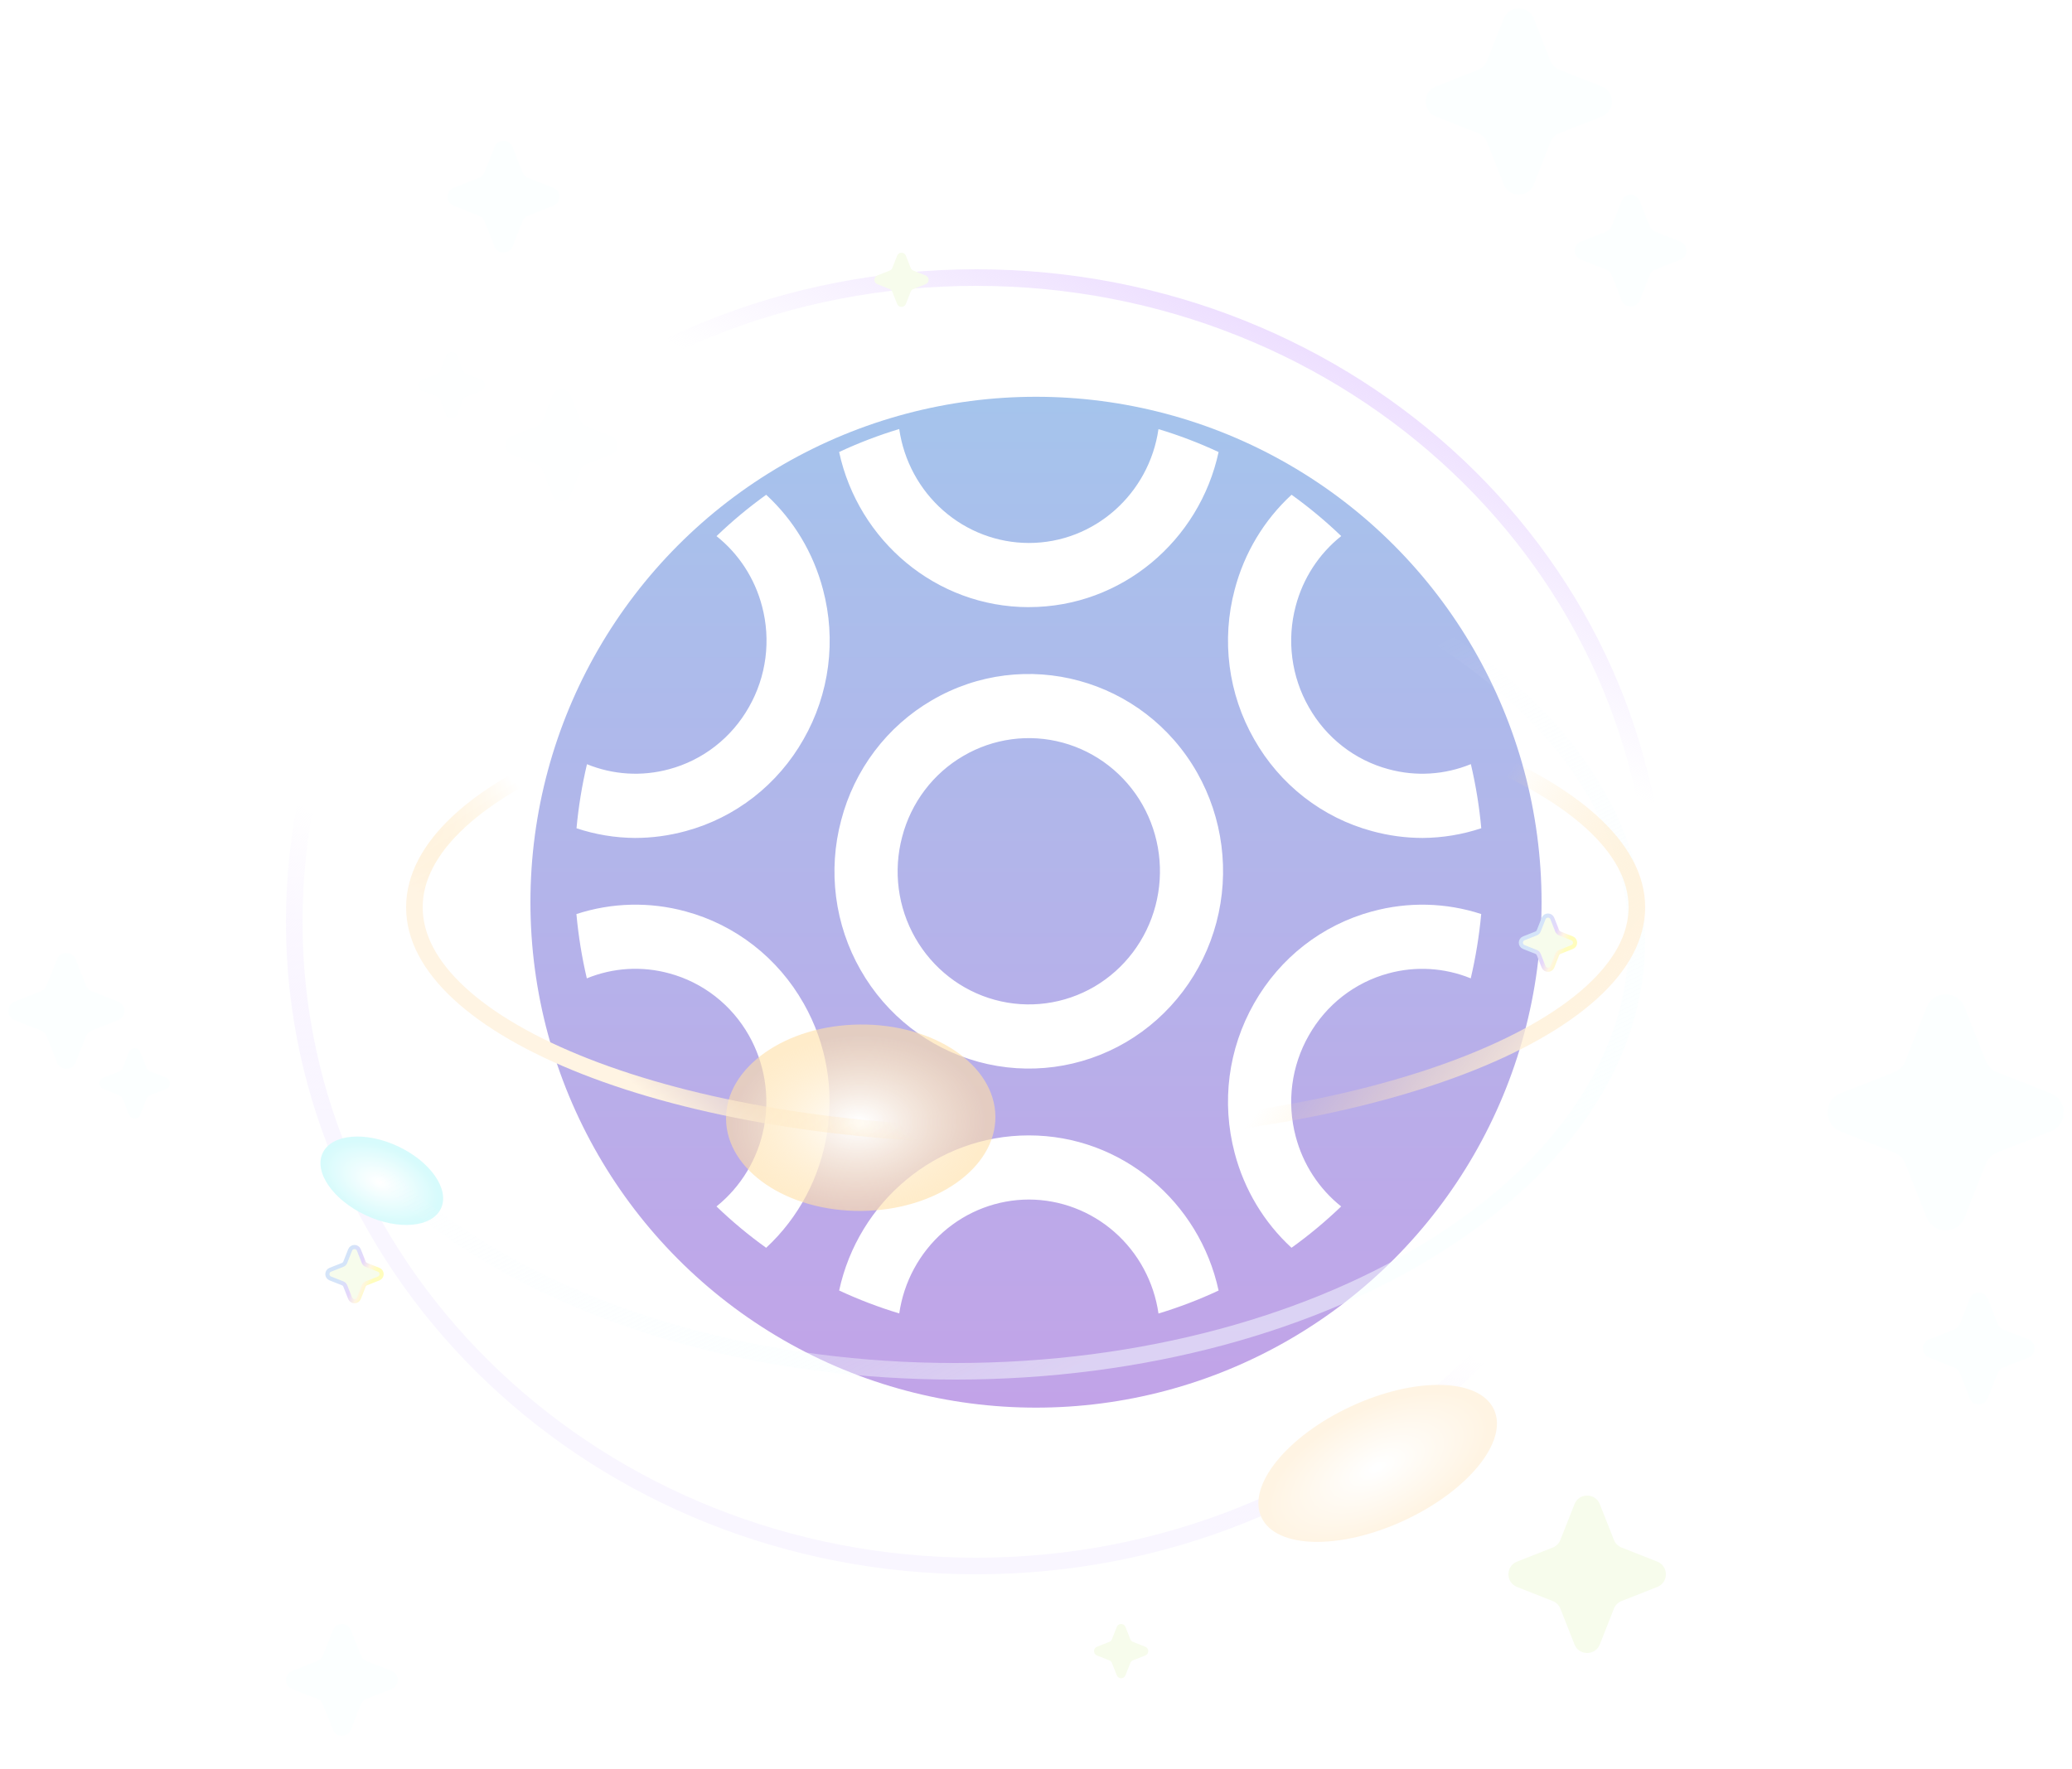
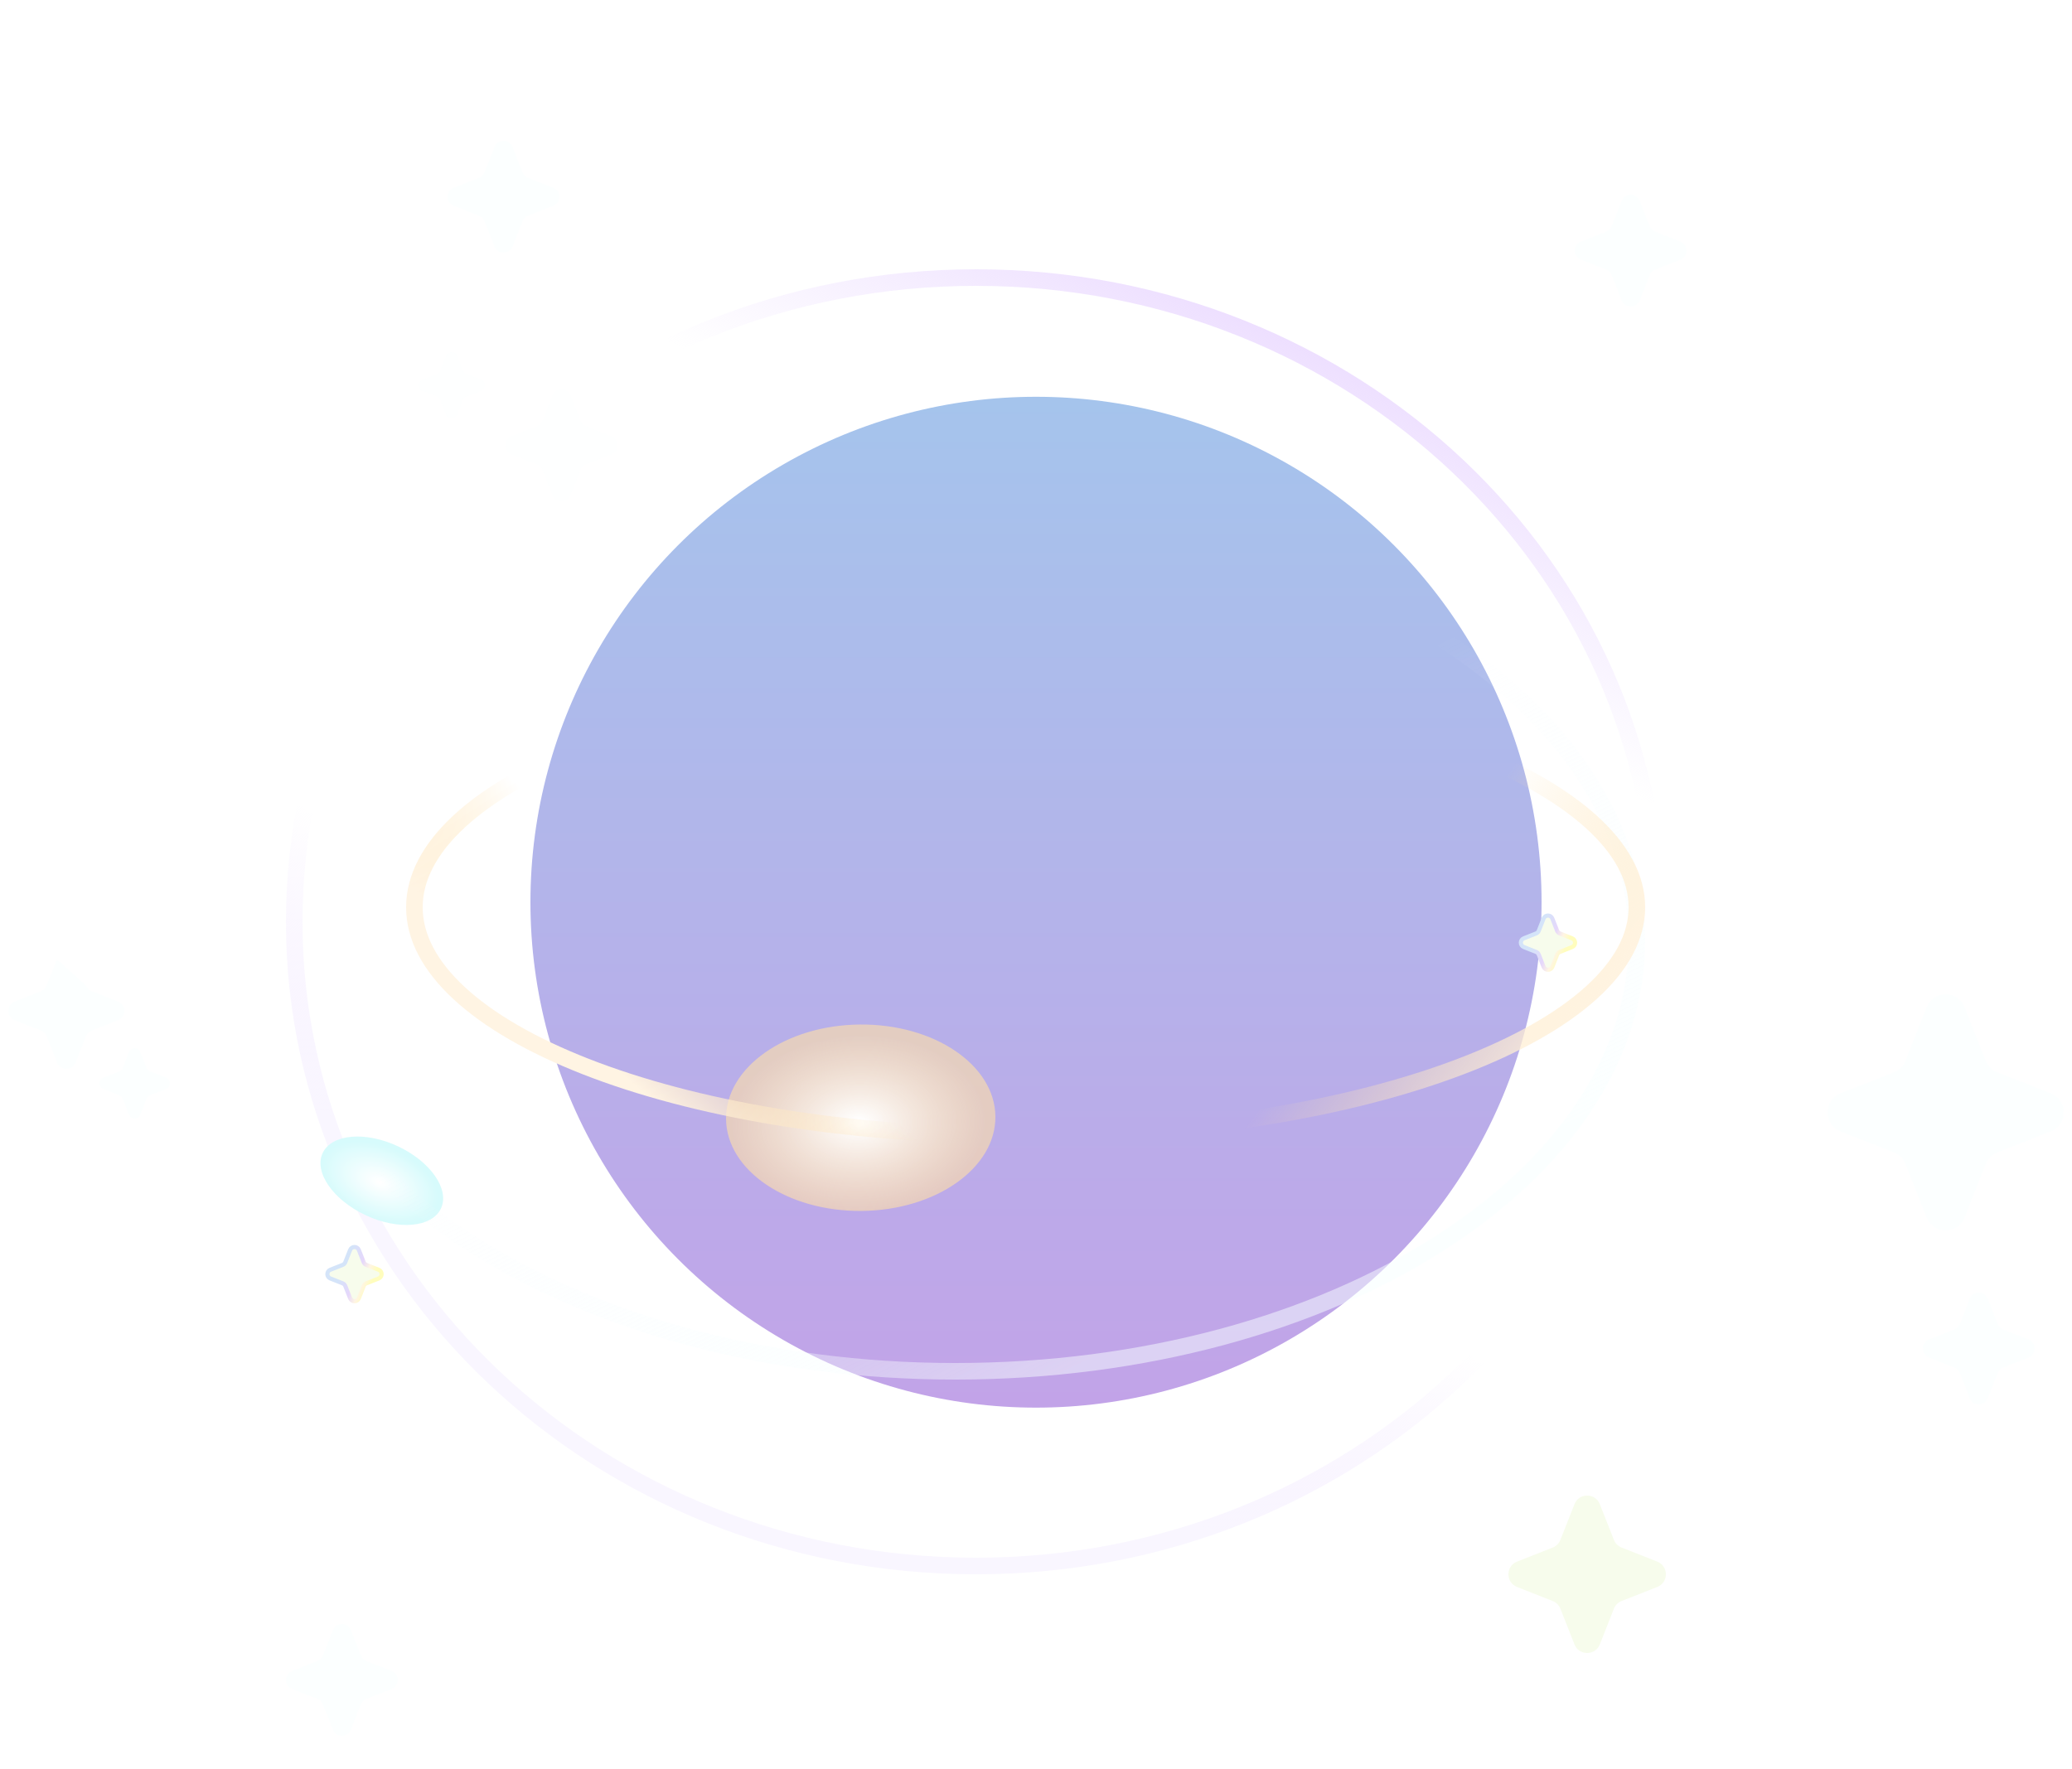
<svg xmlns="http://www.w3.org/2000/svg" width="500" height="427" viewBox="0 0 500 427" fill="none">
  <g filter="url(#filter0_d_917_26465)">
    <circle cx="250" cy="211" r="122" fill="url(#paint0_linear_917_26465)" />
  </g>
-   <path fill-rule="evenodd" clip-rule="evenodd" d="M264.098 238.151C271.36 233.885 276.659 226.863 278.832 218.629C281.005 210.395 279.874 201.62 275.687 194.233C271.482 186.853 264.569 181.47 256.464 179.265C248.359 177.059 239.724 178.212 232.454 182.47C228.847 184.569 225.685 187.375 223.153 190.726C220.621 194.077 218.768 197.905 217.703 201.989C216.616 206.066 216.336 210.322 216.879 214.511C217.422 218.699 218.777 222.736 220.866 226.388C225.075 233.763 231.988 239.143 240.091 241.348C248.194 243.553 256.827 242.403 264.098 238.151V238.151ZM224.831 169.056C247.22 155.93 275.963 163.751 288.885 186.499C295.085 197.442 296.761 210.439 293.543 222.636C290.325 234.834 282.478 245.235 271.722 251.558C260.952 257.869 248.157 259.579 236.148 256.311C224.138 253.043 213.896 245.065 207.668 234.129C204.573 228.719 202.566 222.737 201.762 216.532C200.959 210.327 201.375 204.022 202.988 197.981C204.565 191.931 207.308 186.259 211.057 181.294C214.807 176.329 219.488 172.169 224.831 169.056V169.056ZM193.924 242.188C205.129 261.909 200.803 286.452 184.882 301.192C180.658 298.159 176.653 294.823 172.897 291.209C178.857 286.427 182.926 279.626 184.362 272.048C185.798 264.469 184.505 256.619 180.719 249.929C178.649 246.265 175.884 243.055 172.586 240.484C169.287 237.913 165.519 236.032 161.5 234.951C154.917 233.142 147.933 233.565 141.607 236.155C140.41 231.049 139.571 225.863 139.097 220.636C147.637 217.848 156.788 217.625 165.45 219.994C171.405 221.598 176.987 224.386 181.874 228.197C186.762 232.007 190.857 236.765 193.924 242.195V242.188ZM297.955 142.285C300.264 133.48 305.027 125.54 311.671 119.422C315.893 122.454 319.898 125.788 323.656 129.397C318.285 133.666 314.429 139.598 312.671 146.293C311.585 150.369 311.305 154.624 311.848 158.811C312.391 162.998 313.746 167.034 315.834 170.685C317.903 174.35 320.667 177.561 323.966 180.132C327.265 182.703 331.034 184.583 335.053 185.663C341.719 187.486 348.634 187.018 354.938 184.445C356.144 189.577 356.981 194.745 357.449 199.92C352.885 201.44 348.117 202.23 343.315 202.263C339.193 202.26 335.09 201.708 331.11 200.619C325.155 199.018 319.573 196.231 314.685 192.422C309.798 188.612 305.702 183.855 302.636 178.426C299.54 173.017 297.533 167.037 296.729 160.833C295.926 154.629 296.342 148.324 297.955 142.285V142.285ZM248.276 274.061C270.687 274.061 289.452 290.128 294.062 311.507C289.31 313.734 284.459 315.572 279.559 317.057C278.457 309.421 274.691 302.441 268.949 297.391C263.207 292.341 255.87 289.556 248.276 289.544C240.687 289.557 233.355 292.339 227.614 297.385C221.874 302.431 218.108 309.404 217.001 317.035C212.045 315.539 207.198 313.689 202.498 311.5C207.108 290.121 225.866 274.061 248.276 274.061V274.061ZM248.276 146.552C225.866 146.552 207.101 130.479 202.491 109.107C207.243 106.88 212.094 105.042 216.994 103.557C218.098 111.192 221.864 118.17 227.606 123.218C233.348 128.267 240.684 131.051 248.276 131.062C264.162 131.062 277.325 119.097 279.552 103.579C284.512 105.07 289.361 106.92 294.062 109.114C289.452 130.486 270.687 146.545 248.276 146.545V146.552ZM331.11 220.002C339.761 217.63 348.902 217.847 357.435 220.629C356.951 225.858 356.108 231.046 354.91 236.155C348.594 233.579 341.626 233.157 335.053 234.951C331.034 236.032 327.266 237.912 323.967 240.483C320.668 243.054 317.903 246.265 315.834 249.929C313.746 253.58 312.392 257.616 311.849 261.803C311.306 265.99 311.586 270.244 312.671 274.321C314.425 281.012 318.277 286.941 323.642 291.209C319.926 294.777 315.933 298.122 311.657 301.185C305.016 295.07 300.255 287.136 297.948 278.336C294.707 266.046 296.366 253.209 302.629 242.188C308.891 231.167 319.011 223.288 331.103 219.994L331.11 220.002ZM165.443 200.619C161.461 201.708 157.355 202.26 153.231 202.263C148.436 202.231 143.675 201.444 139.118 199.927C139.6 194.716 140.444 189.548 141.643 184.466C147.933 187.018 154.834 187.479 161.5 185.663C165.519 184.582 169.287 182.702 172.586 180.131C175.885 177.56 178.65 174.349 180.719 170.685C182.807 167.035 184.162 163 184.705 158.815C185.248 154.629 184.968 150.375 183.882 146.3C182.126 139.607 178.272 133.679 172.904 129.412C176.662 125.801 180.667 122.464 184.889 119.429C191.53 125.546 196.291 133.483 198.598 142.285C200.208 148.325 200.623 154.629 199.82 160.832C199.016 167.036 197.01 173.016 193.917 178.426C190.85 183.855 186.754 188.611 181.867 192.421C176.979 196.23 171.397 199.017 165.443 200.619Z" fill="white" />
  <path d="M400 222.5C400 308.277 326.457 378 235.5 378C144.543 378 71 308.277 71 222.5C71 136.723 144.543 67 235.5 67C326.457 67 400 136.723 400 222.5Z" stroke="url(#paint1_linear_917_26465)" stroke-width="4" />
  <g filter="url(#filter1_f_917_26465)">
-     <ellipse cx="332.451" cy="353.231" rx="30.93" ry="15.192" transform="rotate(-24.861 332.451 353.231)" fill="url(#paint2_radial_917_26465)" />
-   </g>
+     </g>
  <g filter="url(#filter2_f_917_26465)">
    <ellipse cx="92.136" cy="285.01" rx="15.765" ry="9.184" transform="rotate(25.111 92.136 285.01)" fill="url(#paint3_radial_917_26465)" />
  </g>
  <g filter="url(#filter3_f_917_26465)">
    <ellipse cx="207.704" cy="269.796" rx="32.5" ry="22.5" transform="rotate(-0.523 207.704 269.796)" fill="url(#paint4_radial_917_26465)" />
  </g>
  <path d="M395 227C395 255.351 376.946 281.303 347.159 300.266C317.396 319.215 276.156 331 230.5 331C184.844 331 143.604 319.215 113.841 300.266C84.054 281.303 66 255.351 66 227C66 198.649 84.054 172.697 113.841 153.734C143.604 134.785 184.844 123 230.5 123C276.156 123 317.396 134.785 347.159 153.734C376.946 172.697 395 198.649 395 227Z" stroke="url(#paint5_linear_917_26465)" stroke-width="4" />
  <path d="M395 219C395 226.106 391.23 233.105 383.912 239.701C376.595 246.298 365.894 252.33 352.5 257.436C325.726 267.644 288.604 274 247.5 274C206.396 274 169.274 267.644 142.5 257.436C129.106 252.33 118.405 246.298 111.088 239.701C103.77 233.105 100 226.106 100 219C100 211.894 103.77 204.895 111.088 198.299C118.405 191.702 129.106 185.67 142.5 180.564C169.274 170.356 206.396 164 247.5 164C288.604 164 325.726 170.356 352.5 180.564C365.894 185.67 376.595 191.702 383.912 198.299C391.23 204.895 395 211.894 395 219Z" stroke="url(#paint6_linear_917_26465)" stroke-width="4" />
  <path d="M100 219C100 226.127 103.679 233.131 110.793 239.72C117.91 246.311 128.317 252.339 141.345 257.443C167.39 267.646 203.506 274 243.5 274C283.494 274 319.61 267.646 345.655 257.443C358.683 252.339 369.09 246.311 376.207 239.72C383.321 233.13 387 226.127 387 219C387 211.873 383.321 204.87 376.207 198.28C369.09 191.689 358.683 185.661 345.655 180.557C319.61 170.354 283.494 164 243.5 164C203.506 164 167.39 170.354 141.345 180.557C128.317 185.661 117.91 191.689 110.793 198.28C103.679 204.87 100 211.873 100 219Z" stroke="url(#paint7_linear_917_26465)" stroke-width="4" />
  <g filter="url(#filter4_d_917_26465)">
    <path d="M84.49 300.717C84.867 299.761 86.221 299.761 86.598 300.717L87.767 303.682C87.882 303.974 88.114 304.205 88.406 304.32L91.37 305.49C92.327 305.867 92.327 307.221 91.37 307.598L88.406 308.767C88.114 308.882 87.882 309.113 87.767 309.406L86.598 312.37C86.221 313.327 84.867 313.327 84.49 312.37L83.32 309.406C83.205 309.113 82.974 308.882 82.682 308.767L79.718 307.598C78.761 307.221 78.761 305.867 79.718 305.49L82.682 304.32C82.974 304.205 83.205 303.974 83.32 303.682L84.49 300.717Z" fill="#F7FCEC" />
    <path d="M84.49 300.717C84.867 299.761 86.221 299.761 86.598 300.717L87.767 303.682C87.882 303.974 88.114 304.205 88.406 304.32L91.37 305.49C92.327 305.867 92.327 307.221 91.37 307.598L88.406 308.767C88.114 308.882 87.882 309.113 87.767 309.406L86.598 312.37C86.221 313.327 84.867 313.327 84.49 312.37L83.32 309.406C83.205 309.113 82.974 308.882 82.682 308.767L79.718 307.598C78.761 307.221 78.761 305.867 79.718 305.49L82.682 304.32C82.974 304.205 83.205 303.974 83.32 303.682L84.49 300.717Z" stroke="url(#paint8_linear_917_26465)" />
  </g>
  <g filter="url(#filter5_d_917_26465)">
    <path d="M372.49 220.717C372.867 219.761 374.221 219.761 374.598 220.717L375.767 223.682C375.882 223.974 376.113 224.205 376.406 224.32L379.37 225.49C380.327 225.867 380.327 227.221 379.37 227.598L376.406 228.767C376.113 228.882 375.882 229.113 375.767 229.406L374.598 232.37C374.221 233.327 372.867 233.327 372.49 232.37L371.32 229.406C371.205 229.113 370.974 228.882 370.682 228.767L367.717 227.598C366.761 227.221 366.761 225.867 367.717 225.49L370.682 224.32C370.974 224.205 371.205 223.974 371.32 223.682L372.49 220.717Z" fill="#F7FCEC" />
    <path d="M372.49 220.717C372.867 219.761 374.221 219.761 374.598 220.717L375.767 223.682C375.882 223.974 376.113 224.205 376.406 224.32L379.37 225.49C380.327 225.867 380.327 227.221 379.37 227.598L376.406 228.767C376.113 228.882 375.882 229.113 375.767 229.406L374.598 232.37C374.221 233.327 372.867 233.327 372.49 232.37L371.32 229.406C371.205 229.113 370.974 228.882 370.682 228.767L367.717 227.598C366.761 227.221 366.761 225.867 367.717 225.49L370.682 224.32C370.974 224.205 371.205 223.974 371.32 223.682L372.49 220.717Z" stroke="url(#paint9_linear_917_26465)" />
  </g>
  <g filter="url(#filter6_f_917_26465)">
-     <path d="M269.49 392.717C269.867 391.761 271.221 391.761 271.598 392.717L272.767 395.682C272.882 395.974 273.113 396.205 273.406 396.32L276.37 397.49C277.327 397.867 277.327 399.221 276.37 399.598L273.406 400.767C273.113 400.882 272.882 401.113 272.767 401.406L271.598 404.37C271.221 405.327 269.867 405.327 269.49 404.37L268.32 401.406C268.205 401.113 267.974 400.882 267.682 400.767L264.717 399.598C263.761 399.221 263.761 397.867 264.717 397.49L267.682 396.32C267.974 396.205 268.205 395.974 268.32 395.682L269.49 392.717Z" fill="#F7FCEC" />
-   </g>
+     </g>
  <g filter="url(#filter7_f_917_26465)">
    <path d="M379.939 363.083C381.035 360.306 384.965 360.306 386.061 363.083L389.456 371.691C389.79 372.539 390.461 373.21 391.309 373.544L399.917 376.939C402.694 378.035 402.694 381.965 399.917 383.061L391.309 386.456C390.461 386.79 389.79 387.461 389.456 388.309L386.061 396.917C384.965 399.694 381.035 399.694 379.939 396.917L376.544 388.309C376.21 387.461 375.539 386.79 374.691 386.456L366.083 383.061C363.306 381.965 363.306 378.035 366.083 376.939L374.691 373.544C375.539 373.21 376.21 372.539 376.544 371.691L379.939 363.083Z" fill="#F7FCEC" />
  </g>
  <g opacity="0.4" filter="url(#filter8_f_917_26465)">
-     <path d="M362.875 4.467C364.172 1.178 368.828 1.178 370.125 4.467L374.145 14.66C374.541 15.664 375.336 16.459 376.34 16.855L386.533 20.875C389.822 22.172 389.822 26.828 386.533 28.125L376.34 32.145C375.336 32.541 374.541 33.336 374.145 34.34L370.125 44.533C368.828 47.822 364.172 47.822 362.875 44.533L358.855 34.34C358.459 33.336 357.664 32.541 356.66 32.145L346.467 28.125C343.178 26.828 343.178 22.172 346.467 20.875L356.66 16.855C357.664 16.459 358.459 15.664 358.855 14.66L362.875 4.467Z" fill="#F8FFFF" />
-   </g>
+     </g>
  <g opacity="0.4" filter="url(#filter9_f_917_26465)">
    <path d="M391.325 48.48C392.103 46.507 394.897 46.507 395.675 48.48L398.087 54.596C398.325 55.199 398.801 55.675 399.404 55.913L405.52 58.325C407.493 59.103 407.493 61.897 405.52 62.675L399.404 65.087C398.801 65.325 398.325 65.802 398.087 66.404L395.675 72.52C394.897 74.493 392.103 74.493 391.325 72.52L388.913 66.404C388.675 65.802 388.199 65.325 387.596 65.087L381.48 62.675C379.507 61.897 379.507 59.103 381.48 58.325L387.596 55.913C388.199 55.675 388.675 55.199 388.913 54.596L391.325 48.48Z" fill="#F8FFFF" />
  </g>
  <g opacity="0.2" filter="url(#filter10_f_917_26465)">
    <path d="M107.711 85.877C108.172 84.708 109.828 84.708 110.289 85.877L111.718 89.501C111.859 89.858 112.142 90.141 112.499 90.282L116.123 91.711C117.292 92.172 117.292 93.828 116.123 94.289L112.499 95.718C112.142 95.859 111.859 96.142 111.718 96.499L110.289 100.123C109.828 101.292 108.172 101.292 107.711 100.123L106.282 96.499C106.141 96.142 105.858 95.859 105.501 95.718L101.877 94.289C100.708 93.828 100.708 92.172 101.877 91.711L105.501 90.282C105.858 90.141 106.141 89.858 106.282 89.501L107.711 85.877Z" fill="#F8FFFF" />
  </g>
  <g opacity="0.2" filter="url(#filter11_f_917_26465)">
    <path d="M133.325 95.48C134.103 93.507 136.897 93.507 137.675 95.48L140.087 101.596C140.325 102.199 140.801 102.675 141.404 102.913L147.52 105.325C149.493 106.103 149.493 108.897 147.52 109.675L141.404 112.087C140.801 112.325 140.325 112.801 140.087 113.404L137.675 119.52C136.897 121.493 134.103 121.493 133.325 119.52L130.913 113.404C130.675 112.801 130.199 112.325 129.596 112.087L123.48 109.675C121.507 108.897 121.507 106.103 123.48 105.325L129.596 102.913C130.199 102.675 130.675 102.199 130.913 101.596L133.325 95.48Z" fill="#F8FFFF" />
  </g>
  <g opacity="0.4" filter="url(#filter12_f_917_26465)">
    <path d="M464.909 243.125C466.552 238.958 472.448 238.958 474.091 243.125L479.183 256.036C479.685 257.308 480.692 258.315 481.964 258.817L494.875 263.909C499.042 265.552 499.042 271.448 494.875 273.091L481.964 278.183C480.692 278.685 479.685 279.692 479.183 280.964L474.091 293.875C472.448 298.042 466.552 298.042 464.909 293.875L459.817 280.964C459.315 279.692 458.308 278.685 457.036 278.183L444.125 273.091C439.958 271.448 439.958 265.552 444.125 263.909L457.036 258.817C458.308 258.315 459.315 257.308 459.817 256.036L464.909 243.125Z" fill="#F8FFFF" />
  </g>
  <g opacity="0.4" filter="url(#filter13_f_917_26465)">
    <path d="M475.325 313.48C476.103 311.507 478.897 311.507 479.675 313.48L482.087 319.596C482.325 320.199 482.801 320.675 483.404 320.913L489.52 323.325C491.493 324.103 491.493 326.897 489.52 327.675L483.404 330.087C482.801 330.325 482.325 330.801 482.087 331.404L479.675 337.52C478.897 339.493 476.103 339.493 475.325 337.52L472.913 331.404C472.675 330.801 472.199 330.325 471.596 330.087L465.48 327.675C463.507 326.897 463.507 324.103 465.48 323.325L471.596 320.913C472.199 320.675 472.675 320.199 472.913 319.596L475.325 313.48Z" fill="#F8FFFF" />
  </g>
  <g opacity="0.4" filter="url(#filter14_f_917_26465)">
    <path d="M119.325 35.48C120.103 33.507 122.897 33.507 123.675 35.48L126.087 41.596C126.325 42.199 126.801 42.675 127.404 42.913L133.52 45.325C135.493 46.103 135.493 48.897 133.52 49.675L127.404 52.087C126.801 52.325 126.325 52.801 126.087 53.404L123.675 59.52C122.897 61.493 120.103 61.493 119.325 59.52L116.913 53.404C116.675 52.801 116.199 52.325 115.596 52.087L109.48 49.675C107.507 48.897 107.507 46.103 109.48 45.325L115.596 42.913C116.199 42.675 116.675 42.199 116.913 41.596L119.325 35.48Z" fill="#F8FFFF" />
  </g>
  <g opacity="0.4" filter="url(#filter15_f_917_26465)">
    <path d="M80.325 393.48C81.103 391.507 83.897 391.507 84.675 393.48L87.087 399.596C87.325 400.199 87.802 400.675 88.404 400.913L94.52 403.325C96.493 404.103 96.493 406.897 94.52 407.675L88.404 410.087C87.802 410.325 87.325 410.801 87.087 411.404L84.675 417.52C83.897 419.493 81.103 419.493 80.325 417.52L77.913 411.404C77.675 410.801 77.198 410.325 76.596 410.087L70.48 407.675C68.507 406.897 68.507 404.103 70.48 403.325L76.596 400.913C77.198 400.675 77.675 400.199 77.913 399.596L80.325 393.48Z" fill="#F8FFFF" />
  </g>
  <g opacity="0.4" filter="url(#filter16_f_917_26465)">
-     <path d="M13.745 231.535C14.552 229.488 17.448 229.488 18.255 231.535L20.757 237.877C21.003 238.502 21.498 238.997 22.123 239.243L28.465 241.745C30.512 242.552 30.512 245.448 28.465 246.255L22.123 248.757C21.498 249.003 21.003 249.498 20.757 250.123L18.255 256.465C17.448 258.512 14.552 258.512 13.745 256.465L11.243 250.123C10.997 249.498 10.502 249.003 9.877 248.757L3.535 246.255C1.488 245.448 1.488 242.552 3.535 241.745L9.877 239.243C10.502 238.997 10.997 238.502 11.243 237.877L13.745 231.535Z" fill="#F8FFFF" />
+     <path d="M13.745 231.535L20.757 237.877C21.003 238.502 21.498 238.997 22.123 239.243L28.465 241.745C30.512 242.552 30.512 245.448 28.465 246.255L22.123 248.757C21.498 249.003 21.003 249.498 20.757 250.123L18.255 256.465C17.448 258.512 14.552 258.512 13.745 256.465L11.243 250.123C10.997 249.498 10.502 249.003 9.877 248.757L3.535 246.255C1.488 245.448 1.488 242.552 3.535 241.745L9.877 239.243C10.502 238.997 10.997 238.502 11.243 237.877L13.745 231.535Z" fill="#F8FFFF" />
  </g>
  <g opacity="0.4" filter="url(#filter17_f_917_26465)">
    <path d="M31.131 253.932C31.621 252.689 33.379 252.689 33.869 253.932L35.388 257.783C35.538 258.162 35.838 258.462 36.217 258.612L40.068 260.131C41.311 260.621 41.311 262.379 40.068 262.869L36.217 264.388C35.838 264.538 35.538 264.838 35.388 265.217L33.869 269.068C33.379 270.311 31.621 270.311 31.131 269.068L29.612 265.217C29.462 264.838 29.162 264.538 28.783 264.388L24.932 262.869C23.689 262.379 23.689 260.621 24.932 260.131L28.783 258.612C29.162 258.462 29.462 258.162 29.612 257.783L31.131 253.932Z" fill="#F8FFFF" />
  </g>
  <g filter="url(#filter18_f_917_26465)">
-     <path d="M216.49 61.718C216.867 60.761 218.221 60.761 218.598 61.718L219.767 64.682C219.882 64.974 220.113 65.205 220.406 65.32L223.37 66.49C224.327 66.867 224.327 68.221 223.37 68.598L220.406 69.767C220.113 69.882 219.882 70.114 219.767 70.406L218.598 73.37C218.221 74.327 216.867 74.327 216.49 73.37L215.32 70.406C215.205 70.114 214.974 69.882 214.682 69.767L211.717 68.598C210.761 68.221 210.761 66.867 211.717 66.49L214.682 65.32C214.974 65.205 215.205 64.974 215.32 64.682L216.49 61.718Z" fill="#F7FCEC" />
-   </g>
+     </g>
  <defs>
    <filter id="filter0_d_917_26465" x="41.633" y="9.407" width="416.735" height="416.735" filterUnits="userSpaceOnUse" color-interpolation-filters="sRGB">
      <feFlood flood-opacity="0" result="BackgroundImageFix" />
      <feColorMatrix in="SourceAlpha" type="matrix" values="0 0 0 0 0 0 0 0 0 0 0 0 0 0 0 0 0 0 127 0" result="hardAlpha" />
      <feOffset dy="6.774" />
      <feGaussianBlur stdDeviation="43.184" />
      <feComposite in2="hardAlpha" operator="out" />
      <feColorMatrix type="matrix" values="0 0 0 0 0 0 0 0 0 0 0 0 0 0 0 0 0 0 0.14 0" />
      <feBlend mode="normal" in2="BackgroundImageFix" result="effect1_dropShadow_917_26465" />
      <feBlend mode="normal" in="SourceGraphic" in2="effect1_dropShadow_917_26465" result="shape" />
    </filter>
    <filter id="filter1_f_917_26465" x="290.863" y="321.482" width="83.175" height="63.499" filterUnits="userSpaceOnUse" color-interpolation-filters="sRGB">
      <feFlood flood-opacity="0" result="BackgroundImageFix" />
      <feBlend mode="normal" in="SourceGraphic" in2="BackgroundImageFix" result="shape" />
      <feGaussianBlur stdDeviation="6.4" result="effect1_foregroundBlur_917_26465" />
    </filter>
    <filter id="filter2_f_917_26465" x="64.535" y="261.537" width="55.203" height="46.947" filterUnits="userSpaceOnUse" color-interpolation-filters="sRGB">
      <feFlood flood-opacity="0" result="BackgroundImageFix" />
      <feBlend mode="normal" in="SourceGraphic" in2="BackgroundImageFix" result="shape" />
      <feGaussianBlur stdDeviation="6.4" result="effect1_foregroundBlur_917_26465" />
    </filter>
    <filter id="filter3_f_917_26465" x="162.405" y="234.495" width="90.599" height="70.602" filterUnits="userSpaceOnUse" color-interpolation-filters="sRGB">
      <feFlood flood-opacity="0" result="BackgroundImageFix" />
      <feBlend mode="normal" in="SourceGraphic" in2="BackgroundImageFix" result="shape" />
      <feGaussianBlur stdDeviation="6.4" result="effect1_foregroundBlur_917_26465" />
    </filter>
    <filter id="filter4_d_917_26465" x="74.5" y="296.5" width="22.087" height="22.087" filterUnits="userSpaceOnUse" color-interpolation-filters="sRGB">
      <feFlood flood-opacity="0" result="BackgroundImageFix" />
      <feColorMatrix in="SourceAlpha" type="matrix" values="0 0 0 0 0 0 0 0 0 0 0 0 0 0 0 0 0 0 127 0" result="hardAlpha" />
      <feOffset dy="1" />
      <feGaussianBlur stdDeviation="2" />
      <feComposite in2="hardAlpha" operator="out" />
      <feColorMatrix type="matrix" values="0 0 0 0 0.365 0 0 0 0 0.098 0 0 0 0 0.455 0 0 0 0.12 0" />
      <feBlend mode="normal" in2="BackgroundImageFix" result="effect1_dropShadow_917_26465" />
      <feBlend mode="normal" in="SourceGraphic" in2="effect1_dropShadow_917_26465" result="shape" />
    </filter>
    <filter id="filter5_d_917_26465" x="362.5" y="216.5" width="22.087" height="22.087" filterUnits="userSpaceOnUse" color-interpolation-filters="sRGB">
      <feFlood flood-opacity="0" result="BackgroundImageFix" />
      <feColorMatrix in="SourceAlpha" type="matrix" values="0 0 0 0 0 0 0 0 0 0 0 0 0 0 0 0 0 0 127 0" result="hardAlpha" />
      <feOffset dy="1" />
      <feGaussianBlur stdDeviation="2" />
      <feComposite in2="hardAlpha" operator="out" />
      <feColorMatrix type="matrix" values="0 0 0 0 0.365 0 0 0 0 0.098 0 0 0 0 0.455 0 0 0 0.12 0" />
      <feBlend mode="normal" in2="BackgroundImageFix" result="effect1_dropShadow_917_26465" />
      <feBlend mode="normal" in="SourceGraphic" in2="effect1_dropShadow_917_26465" result="shape" />
    </filter>
    <filter id="filter6_f_917_26465" x="262" y="390" width="17.087" height="17.087" filterUnits="userSpaceOnUse" color-interpolation-filters="sRGB">
      <feFlood flood-opacity="0" result="BackgroundImageFix" />
      <feBlend mode="normal" in="SourceGraphic" in2="BackgroundImageFix" result="shape" />
      <feGaussianBlur stdDeviation="1" result="effect1_foregroundBlur_917_26465" />
    </filter>
    <filter id="filter7_f_917_26465" x="362" y="359" width="42" height="42" filterUnits="userSpaceOnUse" color-interpolation-filters="sRGB">
      <feFlood flood-opacity="0" result="BackgroundImageFix" />
      <feBlend mode="normal" in="SourceGraphic" in2="BackgroundImageFix" result="shape" />
      <feGaussianBlur stdDeviation="1" result="effect1_foregroundBlur_917_26465" />
    </filter>
    <filter id="filter8_f_917_26465" x="342" y="0" width="49" height="49" filterUnits="userSpaceOnUse" color-interpolation-filters="sRGB">
      <feFlood flood-opacity="0" result="BackgroundImageFix" />
      <feBlend mode="normal" in="SourceGraphic" in2="BackgroundImageFix" result="shape" />
      <feGaussianBlur stdDeviation="1" result="effect1_foregroundBlur_917_26465" />
    </filter>
    <filter id="filter9_f_917_26465" x="378" y="45" width="31" height="31" filterUnits="userSpaceOnUse" color-interpolation-filters="sRGB">
      <feFlood flood-opacity="0" result="BackgroundImageFix" />
      <feBlend mode="normal" in="SourceGraphic" in2="BackgroundImageFix" result="shape" />
      <feGaussianBlur stdDeviation="1" result="effect1_foregroundBlur_917_26465" />
    </filter>
    <filter id="filter10_f_917_26465" x="99" y="83" width="20" height="20" filterUnits="userSpaceOnUse" color-interpolation-filters="sRGB">
      <feFlood flood-opacity="0" result="BackgroundImageFix" />
      <feBlend mode="normal" in="SourceGraphic" in2="BackgroundImageFix" result="shape" />
      <feGaussianBlur stdDeviation="1" result="effect1_foregroundBlur_917_26465" />
    </filter>
    <filter id="filter11_f_917_26465" x="120" y="92" width="31" height="31" filterUnits="userSpaceOnUse" color-interpolation-filters="sRGB">
      <feFlood flood-opacity="0" result="BackgroundImageFix" />
      <feBlend mode="normal" in="SourceGraphic" in2="BackgroundImageFix" result="shape" />
      <feGaussianBlur stdDeviation="1" result="effect1_foregroundBlur_917_26465" />
    </filter>
    <filter id="filter12_f_917_26465" x="439" y="238" width="61" height="61" filterUnits="userSpaceOnUse" color-interpolation-filters="sRGB">
      <feFlood flood-opacity="0" result="BackgroundImageFix" />
      <feBlend mode="normal" in="SourceGraphic" in2="BackgroundImageFix" result="shape" />
      <feGaussianBlur stdDeviation="1" result="effect1_foregroundBlur_917_26465" />
    </filter>
    <filter id="filter13_f_917_26465" x="462" y="310" width="31" height="31" filterUnits="userSpaceOnUse" color-interpolation-filters="sRGB">
      <feFlood flood-opacity="0" result="BackgroundImageFix" />
      <feBlend mode="normal" in="SourceGraphic" in2="BackgroundImageFix" result="shape" />
      <feGaussianBlur stdDeviation="1" result="effect1_foregroundBlur_917_26465" />
    </filter>
    <filter id="filter14_f_917_26465" x="106" y="32" width="31" height="31" filterUnits="userSpaceOnUse" color-interpolation-filters="sRGB">
      <feFlood flood-opacity="0" result="BackgroundImageFix" />
      <feBlend mode="normal" in="SourceGraphic" in2="BackgroundImageFix" result="shape" />
      <feGaussianBlur stdDeviation="1" result="effect1_foregroundBlur_917_26465" />
    </filter>
    <filter id="filter15_f_917_26465" x="67" y="390" width="31" height="31" filterUnits="userSpaceOnUse" color-interpolation-filters="sRGB">
      <feFlood flood-opacity="0" result="BackgroundImageFix" />
      <feBlend mode="normal" in="SourceGraphic" in2="BackgroundImageFix" result="shape" />
      <feGaussianBlur stdDeviation="1" result="effect1_foregroundBlur_917_26465" />
    </filter>
    <filter id="filter16_f_917_26465" x="0" y="228" width="32" height="32" filterUnits="userSpaceOnUse" color-interpolation-filters="sRGB">
      <feFlood flood-opacity="0" result="BackgroundImageFix" />
      <feBlend mode="normal" in="SourceGraphic" in2="BackgroundImageFix" result="shape" />
      <feGaussianBlur stdDeviation="1" result="effect1_foregroundBlur_917_26465" />
    </filter>
    <filter id="filter17_f_917_26465" x="22" y="251" width="21" height="21" filterUnits="userSpaceOnUse" color-interpolation-filters="sRGB">
      <feFlood flood-opacity="0" result="BackgroundImageFix" />
      <feBlend mode="normal" in="SourceGraphic" in2="BackgroundImageFix" result="shape" />
      <feGaussianBlur stdDeviation="1" result="effect1_foregroundBlur_917_26465" />
    </filter>
    <filter id="filter18_f_917_26465" x="209" y="59" width="17.087" height="17.087" filterUnits="userSpaceOnUse" color-interpolation-filters="sRGB">
      <feFlood flood-opacity="0" result="BackgroundImageFix" />
      <feBlend mode="normal" in="SourceGraphic" in2="BackgroundImageFix" result="shape" />
      <feGaussianBlur stdDeviation="1" result="effect1_foregroundBlur_917_26465" />
    </filter>
    <linearGradient id="paint0_linear_917_26465" x1="250" y1="89" x2="250" y2="333" gradientUnits="userSpaceOnUse">
      <stop stop-color="#A5C4EC" />
      <stop offset="1" stop-color="#C2A3E8" />
    </linearGradient>
    <linearGradient id="paint1_linear_917_26465" x1="417.5" y1="117.5" x2="297.5" y2="372.5" gradientUnits="userSpaceOnUse">
      <stop stop-color="#E9D7FF" />
      <stop offset="0.275" stop-color="#EDE0FF" stop-opacity="0" />
      <stop offset="0.768" stop-color="#F1E6FF" stop-opacity="0" />
      <stop offset="1" stop-color="#F9F6FF" />
    </linearGradient>
    <radialGradient id="paint2_radial_917_26465" cx="0" cy="0" r="1" gradientUnits="userSpaceOnUse" gradientTransform="translate(331.927 354.117) rotate(87.904) scale(14.316 29.127)">
      <stop offset="0.03" stop-color="white" />
      <stop offset="1" stop-color="#FFF4E3" />
    </radialGradient>
    <radialGradient id="paint3_radial_917_26465" cx="0" cy="0" r="1" gradientUnits="userSpaceOnUse" gradientTransform="translate(91.87 285.546) rotate(88.233) scale(8.653 14.849)">
      <stop offset="0.03" stop-color="white" />
      <stop offset="1" stop-color="#D7FBFC" />
    </radialGradient>
    <radialGradient id="paint4_radial_917_26465" cx="0" cy="0" r="1" gradientUnits="userSpaceOnUse" gradientTransform="translate(207.154 271.107) rotate(88.513) scale(21.195 30.616)">
      <stop offset="0.03" stop-color="white" />
      <stop offset="1" stop-color="#FFE0A9" stop-opacity="0.61" />
    </radialGradient>
    <linearGradient id="paint5_linear_917_26465" x1="235.5" y1="127.163" x2="320.585" y2="299.404" gradientUnits="userSpaceOnUse">
      <stop stop-color="#E8F2FC" stop-opacity="0" />
      <stop offset="0.383" stop-color="#F3FBFE" stop-opacity="0" />
      <stop offset="1" stop-color="#F8FFFF" stop-opacity="0.5" />
    </linearGradient>
    <linearGradient id="paint6_linear_917_26465" x1="98" y1="202.9" x2="306.449" y2="357.328" gradientUnits="userSpaceOnUse">
      <stop offset="0.786" stop-color="#FFE0A9" stop-opacity="0" />
      <stop offset="1" stop-color="#FFF4E3" />
    </linearGradient>
    <linearGradient id="paint7_linear_917_26465" x1="389" y1="202.9" x2="255.624" y2="353.026" gradientUnits="userSpaceOnUse">
      <stop offset="0.823" stop-color="#FFE0A9" stop-opacity="0" />
      <stop offset="1" stop-color="#FFF4E3" />
    </linearGradient>
    <linearGradient id="paint8_linear_917_26465" x1="82" y1="307" x2="89" y2="310" gradientUnits="userSpaceOnUse">
      <stop stop-color="#D4E4F9" />
      <stop offset="0.484" stop-color="#E5D7FB" />
      <stop offset="0.76" stop-color="#FFF5E3" />
      <stop offset="1" stop-color="#FFFDBD" />
    </linearGradient>
    <linearGradient id="paint9_linear_917_26465" x1="370" y1="227" x2="377" y2="230" gradientUnits="userSpaceOnUse">
      <stop stop-color="#D4E4F9" />
      <stop offset="0.484" stop-color="#E5D7FB" />
      <stop offset="0.76" stop-color="#FFF5E3" />
      <stop offset="1" stop-color="#FFFDBD" />
    </linearGradient>
  </defs>
</svg>